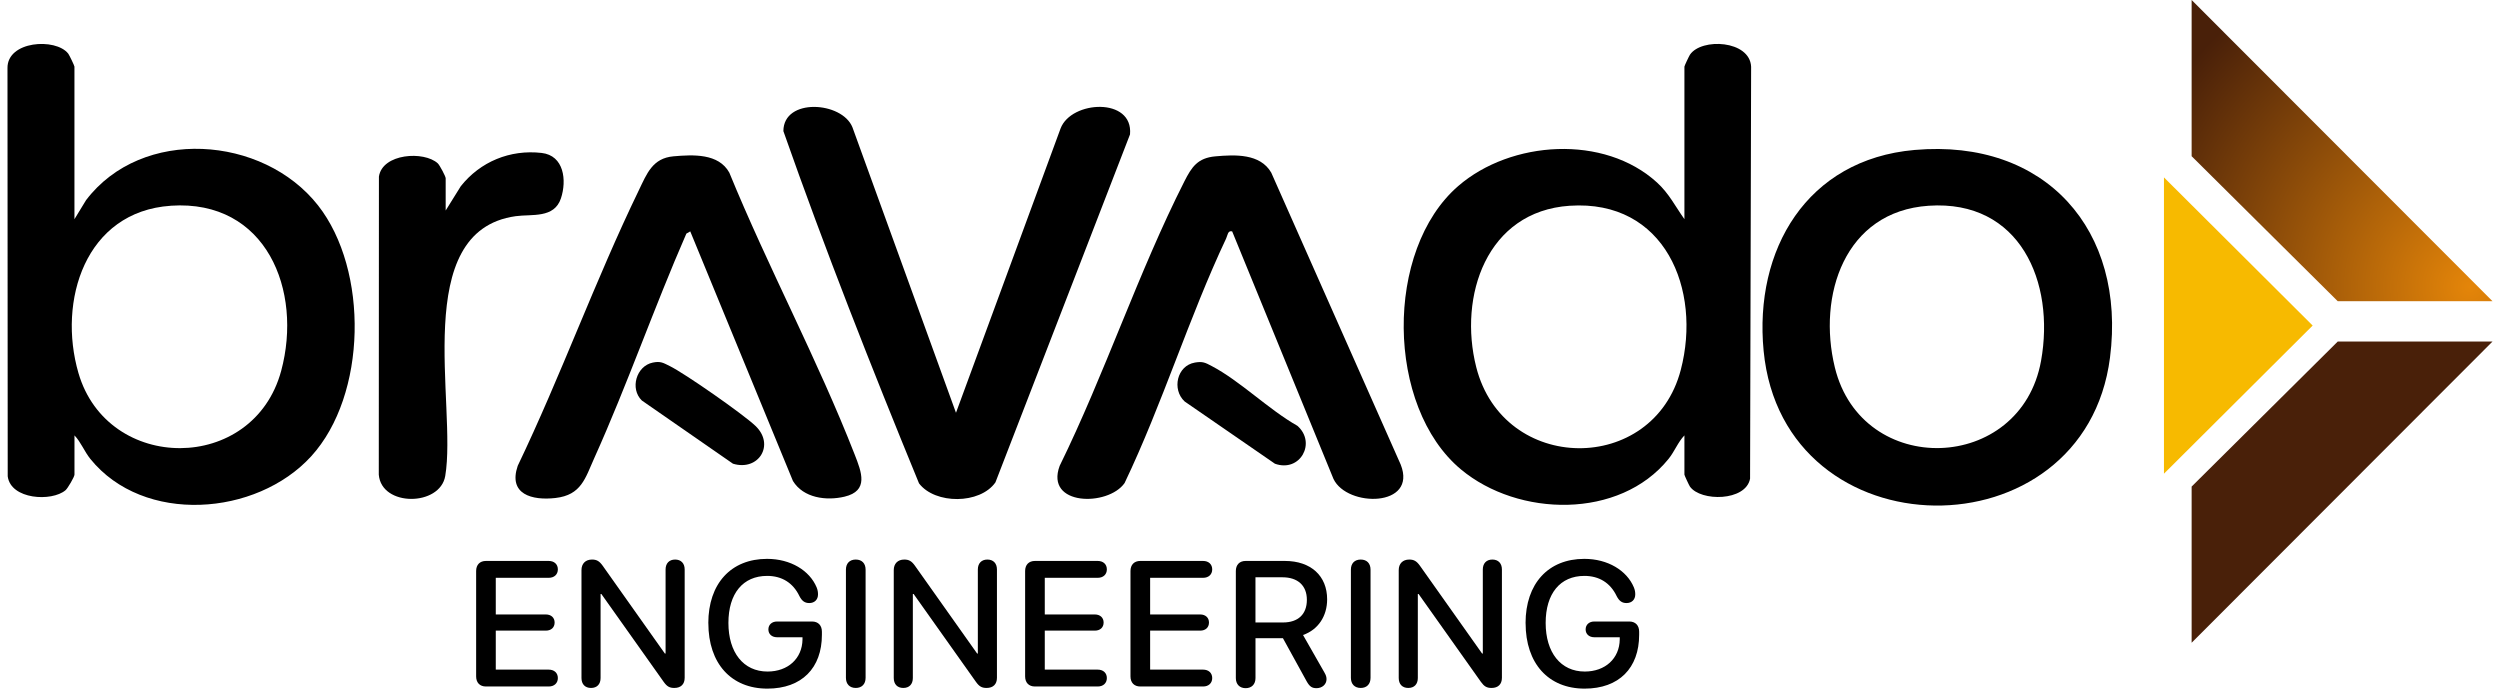
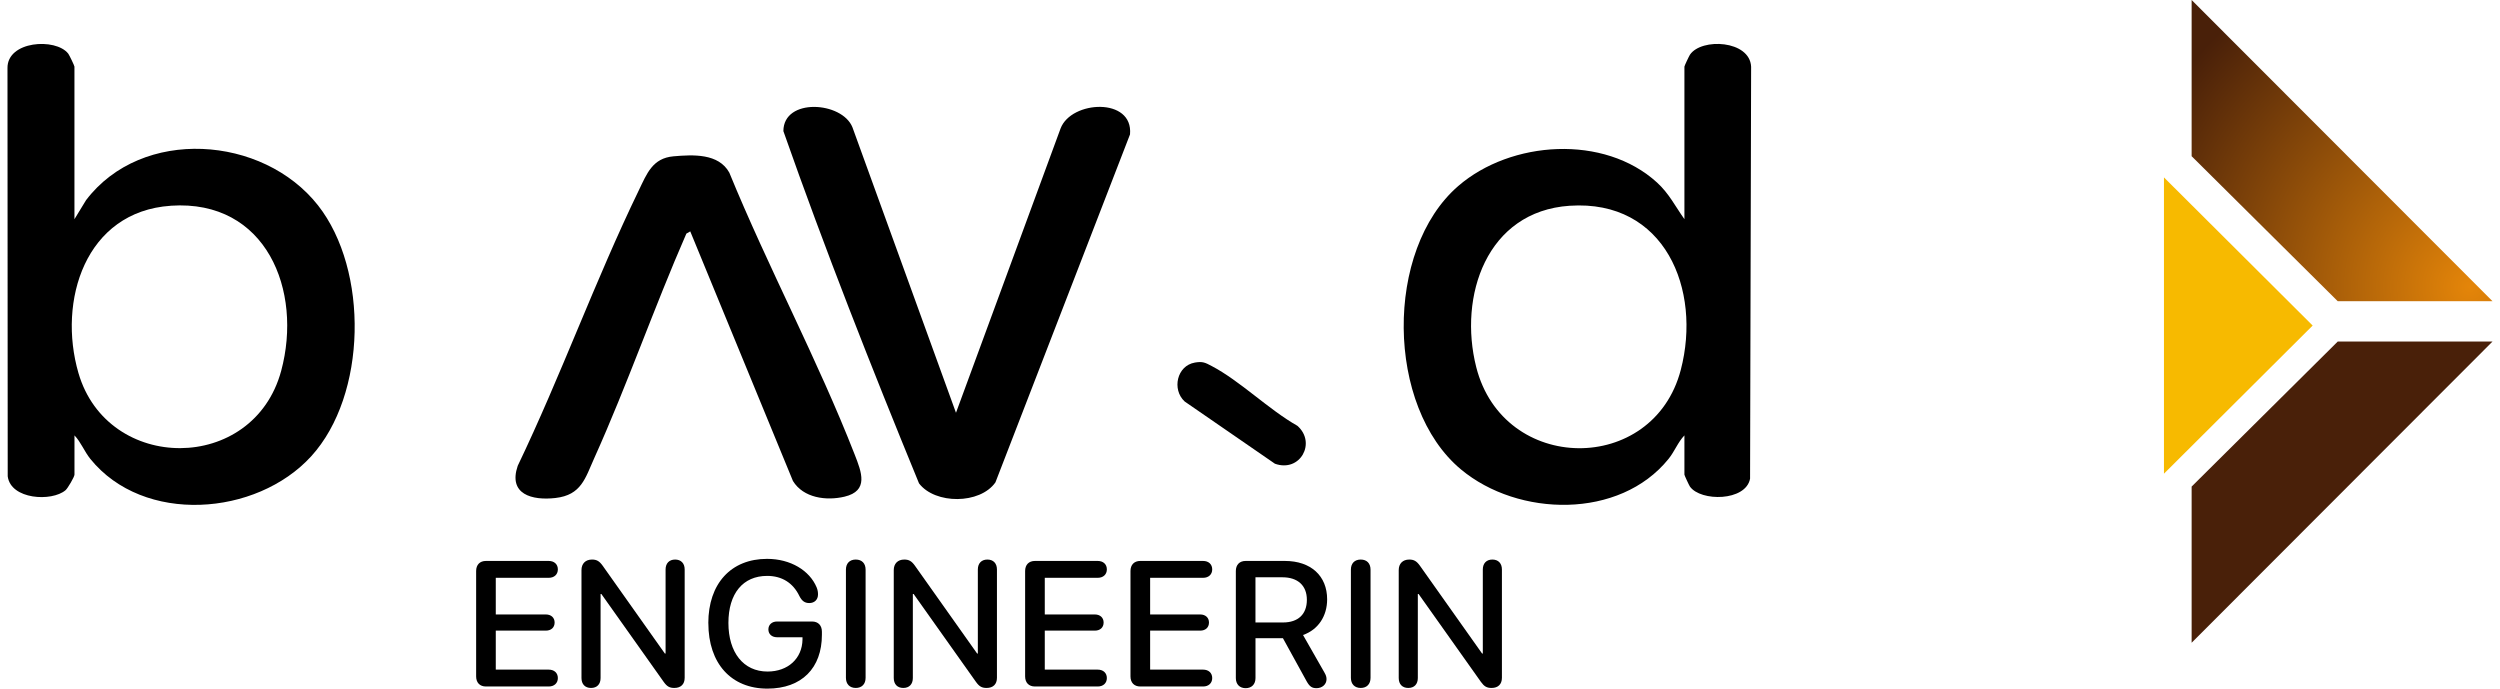
<svg xmlns="http://www.w3.org/2000/svg" width="167" height="46" viewBox="0 0 167 46" fill="none">
  <g clip-path="url(#clip0_2123_6061)">
    <path d="M112.519 29.084C112.085 29.537 111.861 30.158 111.459 30.654C108.189 34.704 101.42 34.547 97.591 31.356C92.574 27.175 92.471 16.696 97.413 12.424C100.932 9.382 107.155 8.963 110.694 12.197C111.493 12.928 111.908 13.784 112.519 14.64V4.45C112.519 4.401 112.825 3.751 112.89 3.653C113.657 2.517 116.896 2.686 116.975 4.46L116.905 31.976C116.618 33.498 113.602 33.512 112.888 32.504C112.827 32.416 112.519 31.75 112.519 31.706V29.084ZM104.855 13.744C99.296 14.118 97.413 19.79 98.612 24.522C100.427 31.682 110.437 31.748 112.276 24.709C113.679 19.34 111.219 13.315 104.855 13.745V13.744Z" fill="black" />
    <path d="M4.973 14.642L5.748 13.371C9.478 8.46 17.565 9.039 21.244 13.719C24.639 18.038 24.521 26.392 20.785 30.484C17.128 34.488 9.589 35.055 6.034 30.654C5.633 30.156 5.408 29.537 4.975 29.084V31.706C4.975 31.851 4.524 32.623 4.378 32.746C3.456 33.529 0.714 33.372 0.515 31.816L0.5 4.559C0.466 2.726 3.714 2.513 4.556 3.58C4.631 3.677 4.973 4.389 4.973 4.45V14.642ZM11.414 13.744C5.689 14.13 3.842 20.103 5.24 24.917C7.187 31.615 16.927 31.65 18.783 24.773C20.227 19.417 17.798 13.312 11.414 13.742V13.744Z" fill="black" />
-     <path d="M127.893 10.017C136.661 9.247 142.035 15.386 140.948 23.887C139.247 37.202 119.123 37.08 117.81 23.434C117.162 16.696 120.684 10.649 127.893 10.017ZM128.832 13.744C123.21 14.125 121.398 19.743 122.567 24.542C124.375 31.964 134.991 31.63 136.343 24.1C137.285 18.855 134.948 13.328 128.83 13.744H128.832Z" fill="black" />
    <path d="M63.861 27.57L70.847 8.58C71.56 6.703 75.712 6.485 75.485 8.977L66.495 32.222C65.463 33.696 62.459 33.698 61.39 32.288C58.206 24.532 55.109 16.668 52.33 8.759C52.335 6.514 56.257 6.776 56.944 8.506L63.859 27.572L63.861 27.57Z" fill="black" />
    <path d="M46.109 15.457L45.849 15.606C43.695 20.531 41.903 25.702 39.7 30.595C39.093 31.944 38.838 33.068 37.105 33.266C35.542 33.445 33.933 33.024 34.584 31.117C37.479 25.077 39.762 18.722 42.68 12.697C43.209 11.605 43.587 10.565 44.988 10.442C46.303 10.327 48.002 10.238 48.718 11.531C51.296 17.831 54.629 24.049 57.095 30.369C57.55 31.534 58.055 32.788 56.412 33.178C55.197 33.465 53.669 33.269 52.969 32.13L46.109 15.456V15.457Z" fill="black" />
-     <path d="M82.31 15.457C82.014 15.376 82.006 15.719 81.907 15.928C79.422 21.195 77.645 26.993 75.121 32.27C74.012 33.848 69.788 33.806 70.786 31.118C73.795 24.989 76.045 18.176 79.116 12.117C79.603 11.156 80.004 10.548 81.189 10.444C82.497 10.327 84.178 10.248 84.919 11.532L93.567 31.034C94.702 33.895 89.989 33.912 89.076 31.991L82.309 15.457H82.31Z" fill="black" />
-     <path d="M29.773 14.059L30.781 12.439C32.079 10.803 34.067 9.976 36.178 10.216C37.685 10.386 37.867 12.054 37.472 13.246C37.023 14.606 35.53 14.291 34.447 14.441C27.353 15.432 30.543 27.072 29.742 31.795C29.395 33.836 25.479 33.867 25.303 31.708L25.312 11.796C25.545 10.245 28.326 10.069 29.244 10.913C29.373 11.033 29.771 11.787 29.771 11.905V14.061L29.773 14.059Z" fill="black" />
    <path d="M79.814 24.22C80.338 24.13 80.503 24.22 80.938 24.449C82.841 25.447 84.751 27.361 86.664 28.443C87.952 29.572 86.848 31.579 85.166 30.977L79.135 26.819C78.268 26.017 78.617 24.427 79.814 24.221V24.22Z" fill="black" />
-     <path d="M43.61 24.22C44.132 24.113 44.307 24.24 44.734 24.449C45.753 24.949 49.638 27.663 50.459 28.445C51.791 29.711 50.67 31.497 48.962 30.975L42.877 26.755C42.064 25.972 42.5 24.444 43.61 24.22Z" fill="black" />
    <path d="M31.806 45.186V38.146C31.806 37.727 32.052 37.471 32.462 37.471H36.656C37.02 37.471 37.265 37.692 37.265 38.034C37.265 38.377 37.018 38.598 36.656 38.598H33.118V41.046H36.464C36.809 41.046 37.049 41.255 37.049 41.586C37.049 41.917 36.814 42.126 36.464 42.126H33.118V44.731H36.656C37.02 44.731 37.265 44.952 37.265 45.294C37.265 45.637 37.018 45.858 36.656 45.858H32.462C32.052 45.858 31.806 45.602 31.806 45.183V45.186Z" fill="black" />
    <path d="M38.843 45.291V38.082C38.843 37.651 39.112 37.378 39.546 37.378C39.857 37.378 40.037 37.482 40.255 37.785L44.413 43.657H44.461V38.041C44.461 37.627 44.708 37.378 45.099 37.378C45.49 37.378 45.736 37.627 45.736 38.041V45.279C45.736 45.703 45.485 45.955 45.046 45.955C44.724 45.955 44.554 45.855 44.337 45.553L40.172 39.68H40.119V45.291C40.119 45.705 39.879 45.955 39.481 45.955C39.083 45.955 38.843 45.705 38.843 45.291Z" fill="black" />
    <path d="M47.315 41.628C47.315 38.983 48.832 37.332 51.24 37.332C52.816 37.332 54.08 38.112 54.55 39.233C54.626 39.418 54.643 39.564 54.643 39.709C54.643 40.051 54.415 40.284 54.058 40.284C53.759 40.284 53.566 40.144 53.401 39.819C52.975 38.929 52.225 38.47 51.247 38.47C49.629 38.47 48.658 39.645 48.658 41.614C48.658 43.584 49.66 44.859 51.27 44.859C52.641 44.859 53.59 43.986 53.607 42.713V42.568H51.903C51.563 42.568 51.328 42.359 51.328 42.045C51.328 41.731 51.563 41.517 51.903 41.517H54.247C54.651 41.517 54.903 41.773 54.903 42.197V42.406C54.903 44.621 53.561 46 51.26 46C48.842 46 47.318 44.32 47.318 41.628H47.315Z" fill="black" />
    <path d="M56.508 45.279V38.053C56.508 37.634 56.755 37.378 57.165 37.378C57.575 37.378 57.822 37.634 57.822 38.053V45.279C57.822 45.698 57.57 45.955 57.165 45.955C56.76 45.955 56.508 45.698 56.508 45.279Z" fill="black" />
    <path d="M59.703 45.291V38.082C59.703 37.651 59.971 37.378 60.405 37.378C60.716 37.378 60.897 37.482 61.114 37.785L65.273 43.657H65.32V38.041C65.32 37.627 65.567 37.378 65.958 37.378C66.349 37.378 66.596 37.627 66.596 38.041V45.279C66.596 45.703 66.344 45.955 65.905 45.955C65.584 45.955 65.414 45.855 65.196 45.553L61.031 39.68H60.978V45.291C60.978 45.705 60.738 45.955 60.34 45.955C59.943 45.955 59.703 45.705 59.703 45.291Z" fill="black" />
    <path d="M68.478 45.186V38.146C68.478 37.727 68.725 37.471 69.135 37.471H73.329C73.693 37.471 73.938 37.692 73.938 38.034C73.938 38.377 73.691 38.598 73.329 38.598H69.791V41.046H73.137C73.482 41.046 73.722 41.255 73.722 41.586C73.722 41.917 73.487 42.126 73.137 42.126H69.791V44.731H73.329C73.693 44.731 73.938 44.952 73.938 45.294C73.938 45.637 73.691 45.858 73.329 45.858H69.135C68.725 45.858 68.478 45.602 68.478 45.183V45.186Z" fill="black" />
    <path d="M75.516 45.186V38.146C75.516 37.727 75.763 37.471 76.173 37.471H80.367C80.731 37.471 80.976 37.692 80.976 38.034C80.976 38.377 80.729 38.598 80.367 38.598H76.829V41.046H80.175C80.52 41.046 80.76 41.255 80.76 41.586C80.76 41.917 80.525 42.126 80.175 42.126H76.829V44.731H80.367C80.731 44.731 80.976 44.952 80.976 45.294C80.976 45.637 80.729 45.858 80.367 45.858H76.173C75.763 45.858 75.516 45.602 75.516 45.183V45.186Z" fill="black" />
    <path d="M82.554 45.296V38.146C82.554 37.727 82.8 37.471 83.21 37.471H85.829C87.569 37.471 88.653 38.47 88.653 40.035C88.653 41.157 88.056 42.063 87.042 42.418L88.471 44.923C88.576 45.104 88.612 45.225 88.612 45.37C88.612 45.713 88.324 45.97 87.943 45.97C87.639 45.97 87.481 45.86 87.287 45.516L85.7 42.632H83.867V45.294C83.867 45.713 83.608 45.97 83.21 45.97C82.812 45.97 82.554 45.713 82.554 45.294V45.296ZM85.705 41.581C86.719 41.581 87.299 41.029 87.299 40.068C87.299 39.108 86.683 38.563 85.669 38.563H83.865V41.581H85.705Z" fill="black" />
    <path d="M90.24 45.279V38.053C90.24 37.634 90.486 37.378 90.896 37.378C91.306 37.378 91.552 37.634 91.552 38.053V45.279C91.552 45.698 91.301 45.955 90.896 45.955C90.491 45.955 90.24 45.698 90.24 45.279Z" fill="black" />
    <path d="M93.435 45.291V38.082C93.435 37.651 93.704 37.378 94.137 37.378C94.449 37.378 94.629 37.482 94.847 37.785L99.005 43.657H99.052V38.041C99.052 37.627 99.299 37.378 99.69 37.378C100.081 37.378 100.328 37.627 100.328 38.041V45.279C100.328 45.703 100.076 45.955 99.638 45.955C99.316 45.955 99.146 45.855 98.928 45.553L94.763 39.68H94.711V45.291C94.711 45.705 94.471 45.955 94.073 45.955C93.675 45.955 93.435 45.705 93.435 45.291Z" fill="black" />
-     <path d="M101.907 41.628C101.907 38.983 103.424 37.332 105.832 37.332C107.408 37.332 108.672 38.112 109.141 39.233C109.218 39.418 109.235 39.564 109.235 39.709C109.235 40.051 109.007 40.284 108.65 40.284C108.351 40.284 108.158 40.144 107.993 39.819C107.567 38.929 106.817 38.47 105.839 38.47C104.221 38.47 103.25 39.645 103.25 41.614C103.25 43.584 104.252 44.859 105.862 44.859C107.233 44.859 108.182 43.986 108.199 42.713V42.568H106.495C106.155 42.568 105.92 42.359 105.92 42.045C105.92 41.731 106.155 41.517 106.495 41.517H108.839C109.244 41.517 109.495 41.773 109.495 42.197V42.406C109.495 44.621 108.153 46 105.852 46C103.434 46 101.91 44.32 101.91 41.628H101.907Z" fill="black" />
    <path d="M146.401 0V10.434L156.161 20.121H166.5L146.401 0Z" fill="url(#paint0_radial_2123_6061)" />
    <path d="M146.401 42.936V32.503L156.161 22.815H166.5L146.401 42.936Z" fill="#492009" />
    <path d="M144.552 11.85V31.643L154.486 21.747L144.552 11.85Z" fill="#F7BA00" />
  </g>
  <defs>
    <radialGradient id="paint0_radial_2123_6061" cx="0" cy="0" r="1" gradientUnits="userSpaceOnUse" gradientTransform="translate(164.998 19.145) scale(23.926 23.747)">
      <stop stop-color="#E48509" />
      <stop offset="1" stop-color="#492009" />
    </radialGradient>
    <clipPath id="clip0_2123_6061">
      <rect width="166" height="46" fill="white" transform="translate(0.5)" />
    </clipPath>
  </defs>
</svg>